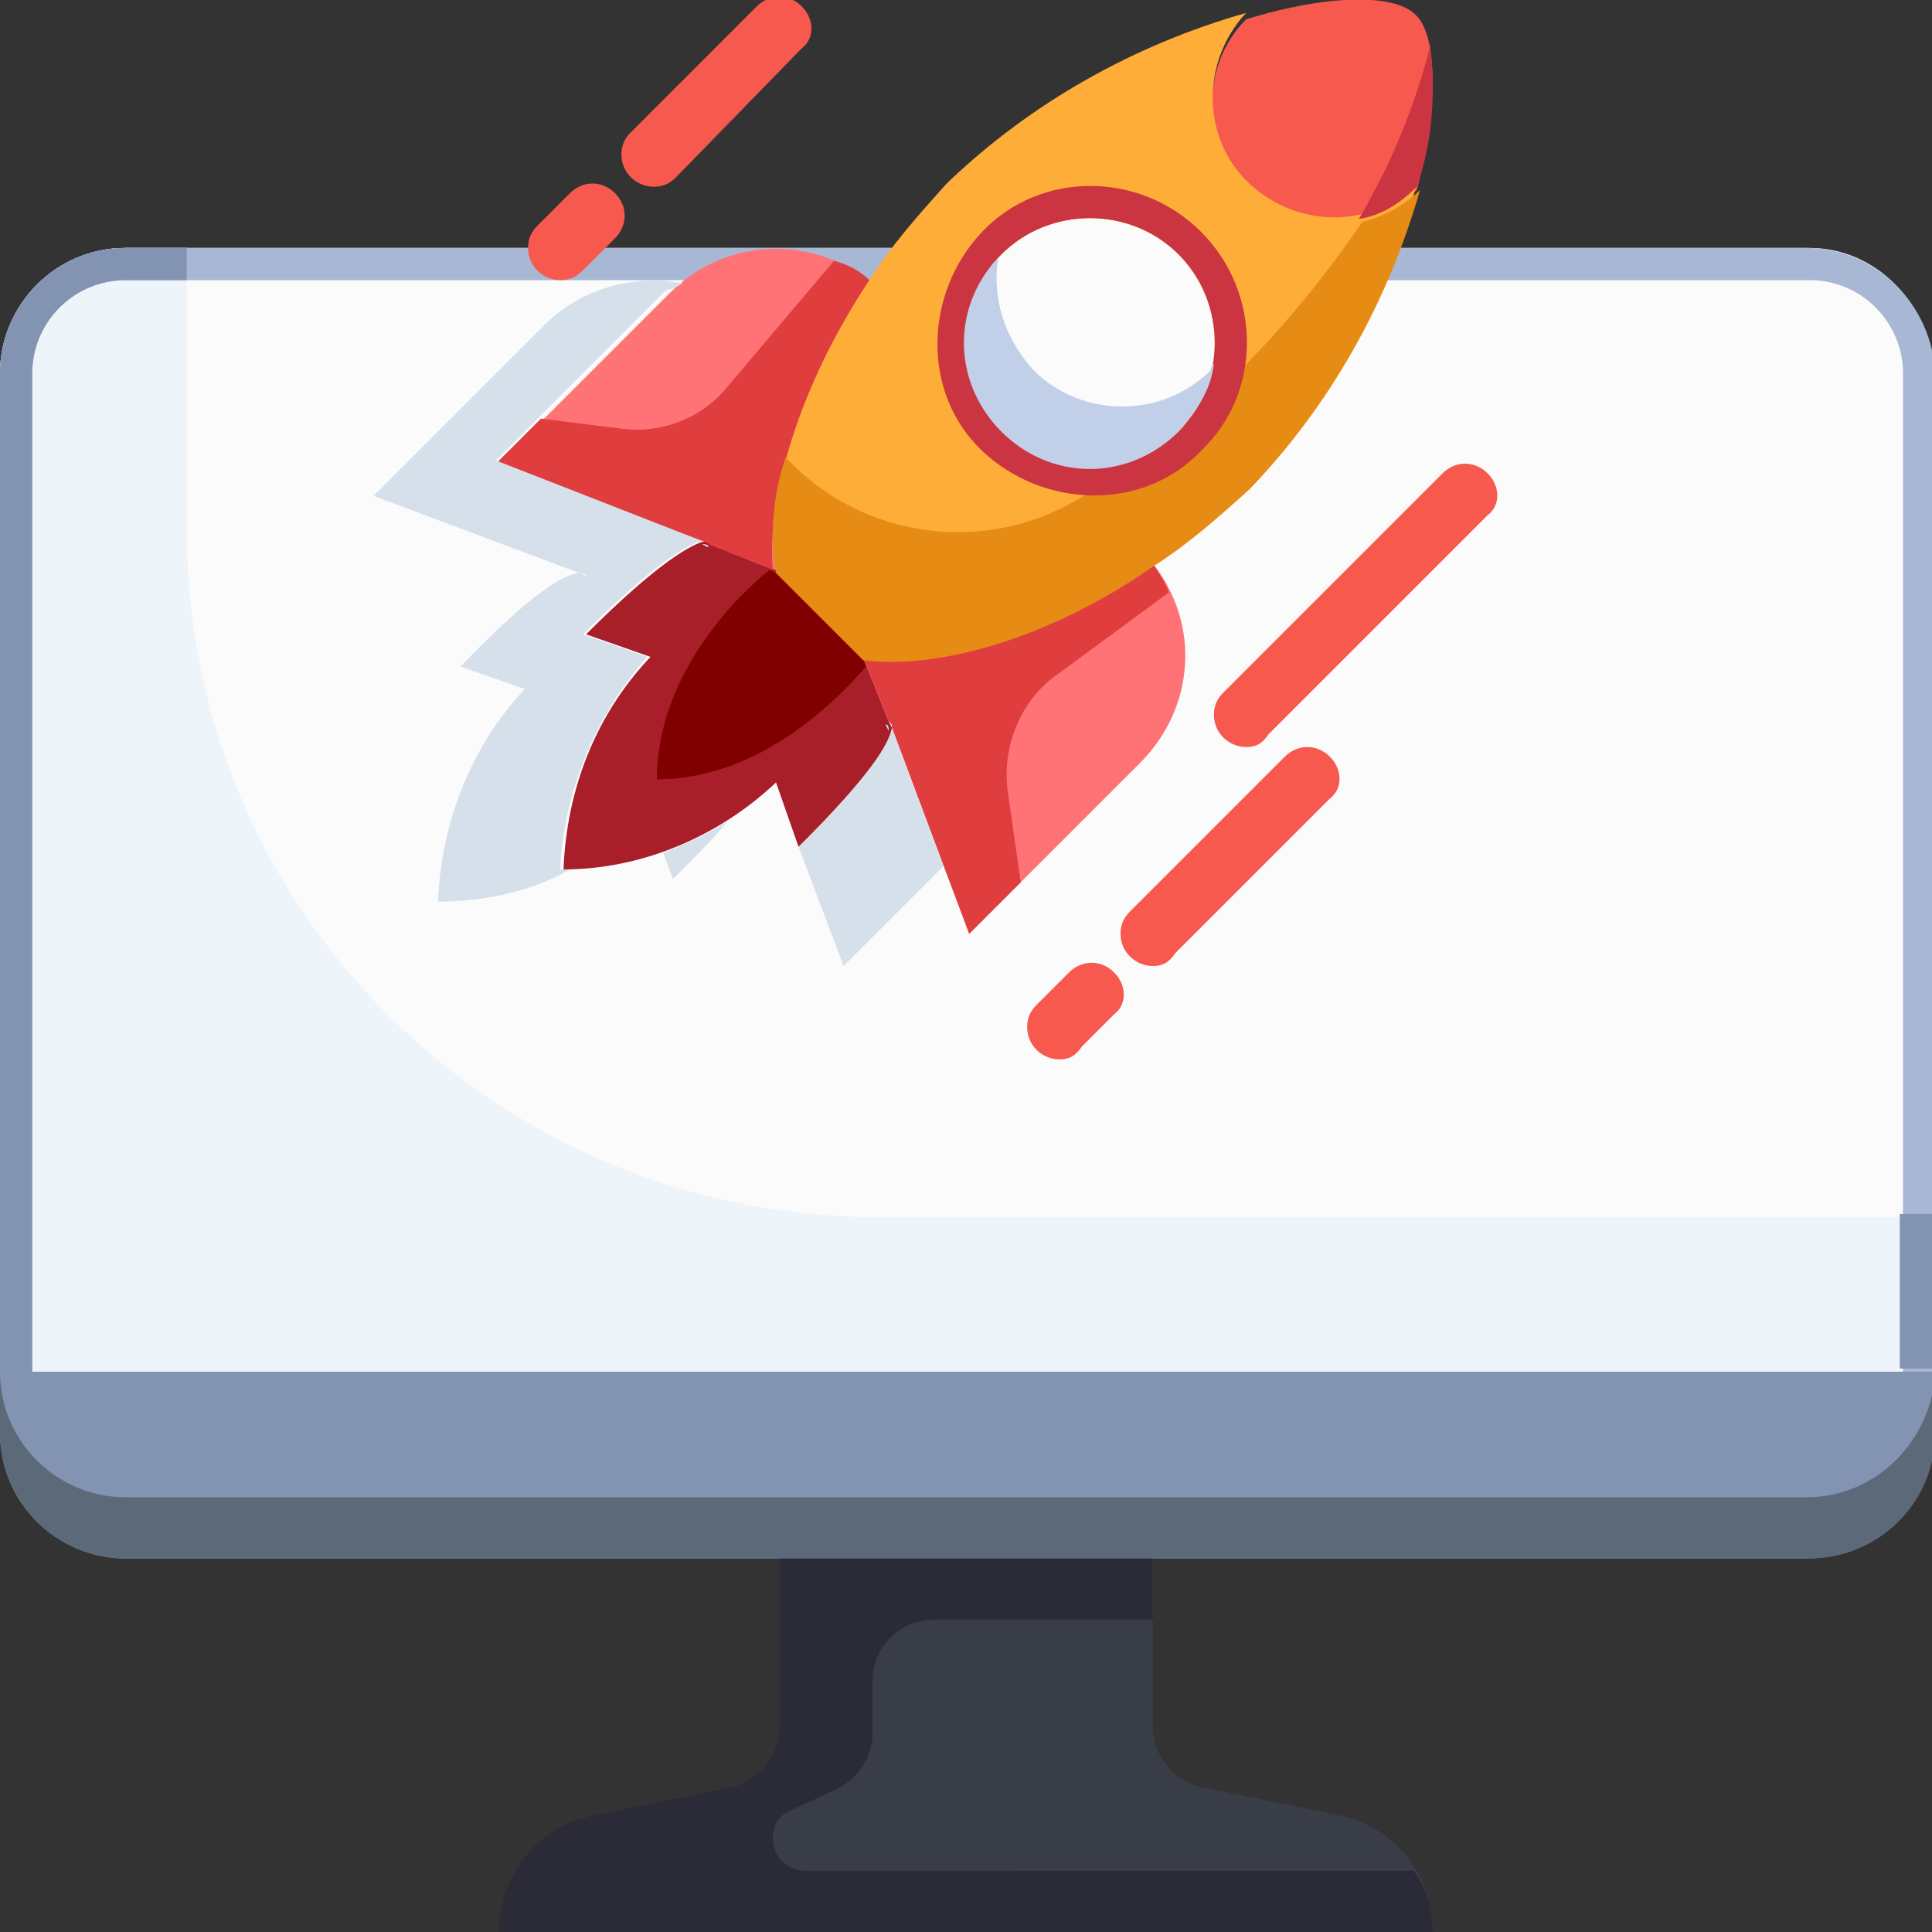
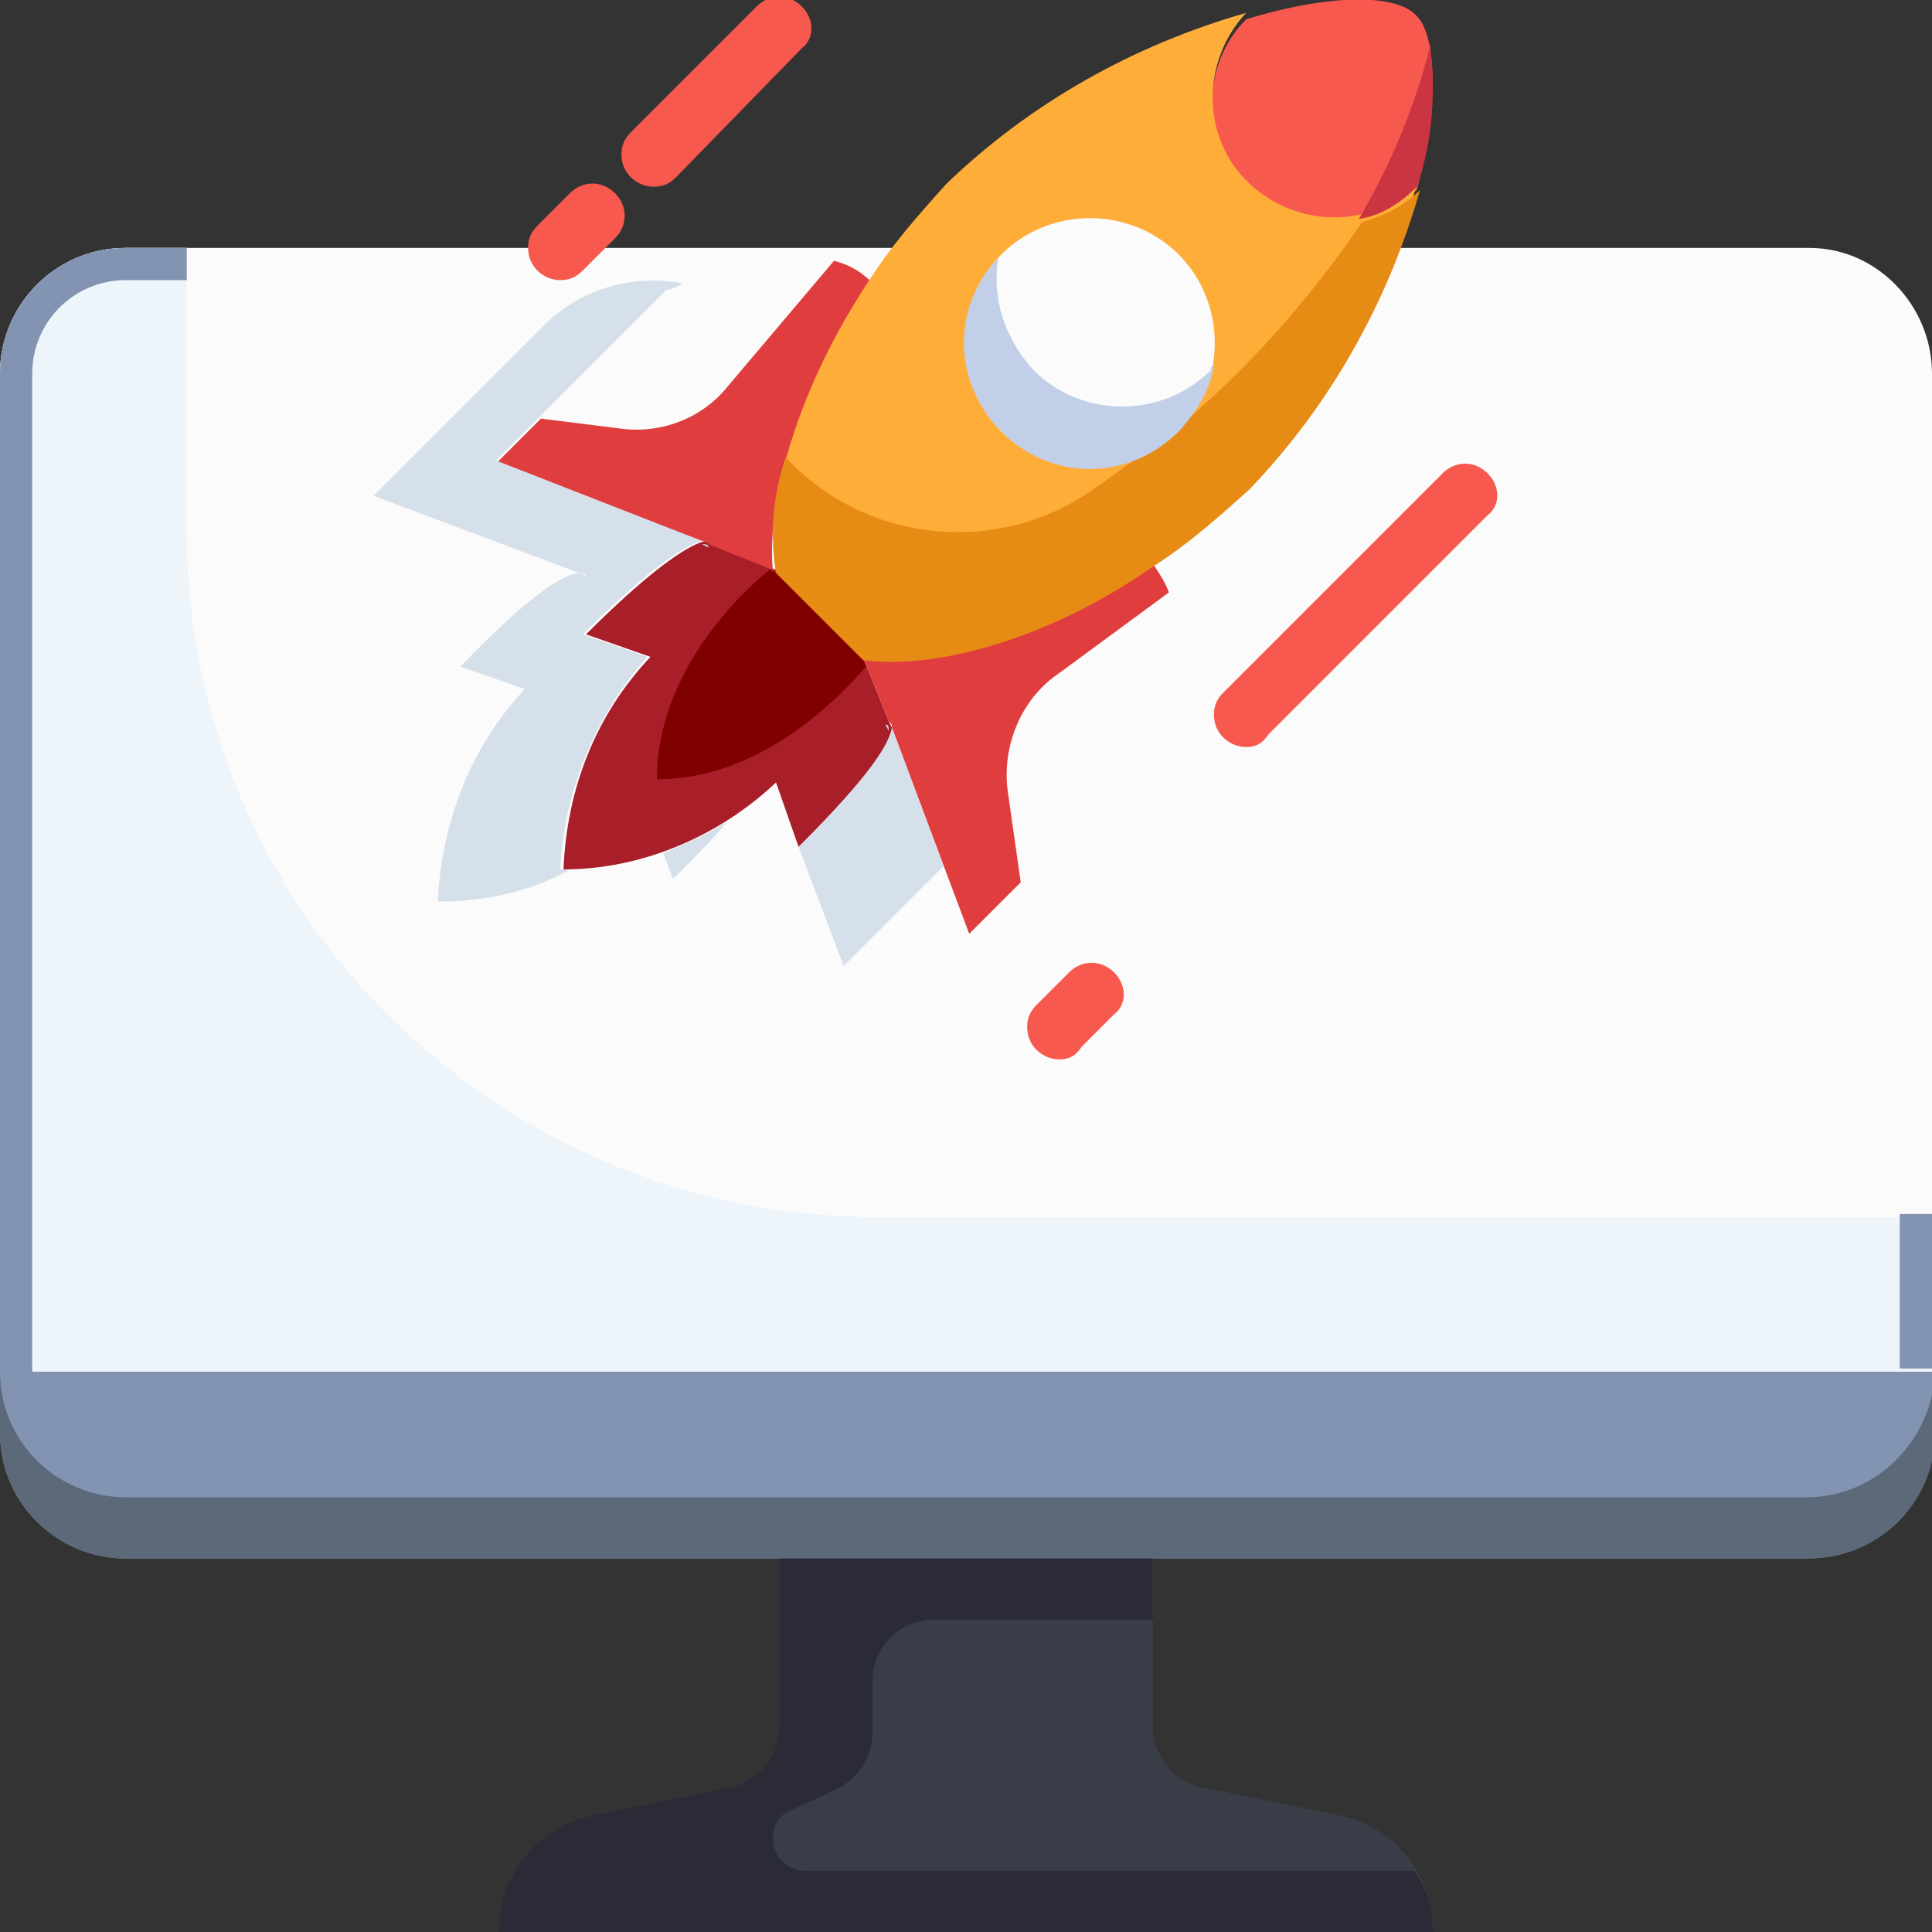
<svg xmlns="http://www.w3.org/2000/svg" id="Layer_1" x="0px" y="0px" width="60px" height="60px" viewBox="0 0 60 60" style="enable-background:new 0 0 60 60;" xml:space="preserve">
  <rect x="0" y="0" width="60" height="60" fill="#333333" stroke="none" />
  <style type="text/css">	.st0{fill:#393D48;}	.st1{fill:#FBFBFB;}	.st2{fill:#8394B2;}	.st3{fill:#5C6979;}	.st4{fill:#EDF4FA;}	.st5{fill:#A8B7D4;}	.st6{fill:#2B2B37;}	.st7{fill:#F7594E;}	.st8{fill:#A81E29;}	.st9{fill:#FF7376;}	.st10{fill:#FFAD39;}	.st11{fill:#E03E3E;}	.st12{fill:#CB3541;}	.st13{fill:#E68C15;}	.st14{fill:#C1CFE8;}	.st15{fill:#800000;}	.st16{fill:#D6E0EB;}</style>
  <g id="_07-Vision">
    <path class="st0" d="M44.5,60h-29c0-1.7,1.2-3.2,2.8-3.6l4.4-0.9c0.9-0.2,1.5-1,1.5-1.9v-5.2h11.6v5.2c0,0.9,0.6,1.7,1.5,1.9  l4.4,0.9C43.4,56.8,44.5,58.3,44.5,60z" />
    <path class="st1" d="M60,11.6v31H0v-31c0-2.1,1.7-3.9,3.9-3.9h52.3C58.3,7.7,60,9.5,60,11.6z" />
    <path class="st2" d="M60,42.6v1.9c0,2.1-1.7,3.9-3.9,3.9H3.9c-2.1,0-3.9-1.7-3.9-3.9v-1.9H60z" />
    <path class="st3" d="M56.1,46.5H3.9c-2.1,0-3.9-1.7-3.9-3.9v1.9c0,2.1,1.7,3.9,3.9,3.9h52.3c2.1,0,3.9-1.7,3.9-3.9v-1.9  C60,44.7,58.3,46.5,56.1,46.5z" />
    <path class="st4" d="M5.8,16.5V7.7H3.9C1.7,7.7,0,9.5,0,11.6v31h60v-4.8H27.1C15.3,37.7,5.8,28.2,5.8,16.5z" />
-     <path class="st5" d="M56.1,7.7H3.9C1.7,7.7,0,9.5,0,11.6v31h1v-31C1,10,2.3,8.7,3.9,8.7h52.3c1.6,0,2.9,1.3,2.9,2.9v31h1v-31  C60,9.5,58.3,7.7,56.1,7.7z" />
    <path class="st2" d="M3.9,7.7C1.7,7.7,0,9.5,0,11.6v31h1v-31C1,10,2.3,8.7,3.9,8.7h1.9v-1H3.9z" />
    <path class="st2" d="M59,37.7h1v4.8h-1V37.7z" />
    <path class="st6" d="M25,58.1c-0.5,0-1-0.4-1-1c0-0.3,0.1-0.6,0.4-0.8l1.5-0.7c0.7-0.3,1.2-1,1.2-1.8v-1.6c0-1.1,0.9-1.9,1.9-1.9  h6.8v-1.9H24.2v5.2c0,0.9-0.6,1.7-1.5,1.9l-4.4,0.9c-1.7,0.4-2.8,1.9-2.8,3.6h29c0-0.7-0.2-1.4-0.6-1.9L25,58.1z" />
    <path class="st7" d="M38.7,23.2c-0.5,0-1-0.4-1-1c0-0.3,0.1-0.5,0.3-0.7l6.8-6.8c0.4-0.4,1-0.4,1.4,0c0.4,0.4,0.4,1,0,1.3l-6.8,6.8  C39.2,23.1,39,23.2,38.7,23.2L38.7,23.2z" />
-     <path class="st7" d="M35.8,30c-0.5,0-1-0.4-1-1c0-0.3,0.1-0.5,0.3-0.7l4.8-4.8c0.4-0.4,1-0.4,1.4,0c0.4,0.4,0.4,1,0,1.3l-4.8,4.8  C36.3,29.9,36.1,30,35.8,30L35.8,30z" />
    <path class="st7" d="M32.9,32.9c-0.5,0-1-0.4-1-1c0-0.3,0.1-0.5,0.3-0.7l1-1c0.4-0.4,1-0.4,1.4,0c0.4,0.4,0.4,1,0,1.3l-1,1  C33.4,32.8,33.2,32.9,32.9,32.9z" />
    <path class="st7" d="M20.3,5.8c-0.5,0-1-0.4-1-1c0-0.3,0.1-0.5,0.3-0.7l3.9-3.9c0.4-0.4,1-0.4,1.4,0c0.4,0.4,0.4,1,0,1.3L21,5.5  C20.8,5.7,20.6,5.8,20.3,5.8L20.3,5.8z" />
    <path class="st7" d="M17.4,8.7c-0.5,0-1-0.4-1-1c0-0.3,0.1-0.5,0.3-0.7l1-1c0.4-0.4,1-0.4,1.4,0c0.4,0.4,0.4,1,0,1.4c0,0,0,0,0,0  l-1,1C17.9,8.6,17.7,8.7,17.4,8.7L17.4,8.7z" />
    <path class="st8" d="M26.8,20.4l0.8,2l0,0l0.1,0.2c0,0.4-0.5,1.4-2.9,3.7l-0.7-2C22.3,26,19.9,27,17.5,27c0.1-2.5,1-4.8,2.7-6.6  l-2-0.7c2.3-2.3,3.3-2.8,3.7-2.9l0.2,0.1l0,0l2,0.8L26.8,20.4z" />
    <path class="st7" d="M44,0.5c0.6,0.6,0.7,2.7,0,5.4c-1.5,1.4-3.9,1.4-5.3-0.1c-1.4-1.5-1.4-3.8,0-5.2C41.3-0.2,43.4-0.2,44,0.5z" />
    <circle class="st1" cx="33.9" cy="10.6" r="3.9" />
-     <path class="st9" d="M27,8.7c-2.2,3.3-3.2,6.8-2.9,9l-2-0.8l0,0c-0.1-0.1-0.1-0.1-0.2-0.1l-6.4-2.4l5.3-5.3  C22.5,7.4,25.1,7.3,27,8.7z" />
-     <path class="st9" d="M26.8,20.4c2.2,0.3,5.7-0.6,9-2.9c1.5,1.9,1.3,4.5-0.4,6.2L30.1,29l-2.4-6.4c0-0.1,0-0.2-0.1-0.2l0,0  L26.8,20.4z" />
    <path class="st10" d="M35.8,17.5c-3.3,2.2-6.8,3.2-9,2.9l-2.7-2.7c-0.3-2.2,0.6-5.7,2.9-9c0.7-1.1,1.5-2,2.4-3  c2.6-2.5,5.8-4.3,9.3-5.3c-1.4,1.5-1.4,3.9,0.1,5.3c1.5,1.4,3.8,1.4,5.2,0c-0.9,3.5-2.8,6.7-5.3,9.3C37.8,16,36.8,16.8,35.8,17.5z   M31.1,7.9c-1.5,1.5-1.5,4,0,5.5c1.5,1.5,4,1.5,5.5,0c1.5-1.5,1.5-4,0-5.5C35.1,6.4,32.6,6.4,31.1,7.9L31.1,7.9z" />
    <path class="st11" d="M27,8.7c-0.3-0.3-0.7-0.5-1.1-0.6L22.6,12c-0.8,1-2.1,1.5-3.4,1.3l-2.4-0.3l-1.4,1.4l6.4,2.4  c0.1,0,0.2,0,0.2,0.1l0,0l2,0.8C23.8,15.5,24.8,12,27,8.7L27,8.7z" />
    <path class="st11" d="M32.9,20.9l3.4-2.5c-0.1-0.3-0.3-0.6-0.5-0.9c-3.3,2.2-6.8,3.2-9,2.9l0.8,2l0,0c0.1,0.1,0.1,0.1,0.1,0.2  l2.4,6.4l1.6-1.6l-0.4-2.8C31.1,23.2,31.7,21.7,32.9,20.9L32.9,20.9z" />
    <path class="st12" d="M44.4,1.3c0,0.1,0,0.1,0,0.2c-0.5,1.9-1.2,3.6-2.2,5.3c0.7-0.1,1.3-0.5,1.8-1C44.5,4.4,44.6,2.8,44.4,1.3z" />
    <path class="st13" d="M36.9,13c-0.1,0.1-0.2,0.2-0.3,0.4c-0.3,0.3-0.7,0.5-1.1,0.7c-0.6,0.4-1.1,0.8-1.7,1.2c-3,2-7,1.5-9.4-1.1  c-0.4,1.2-0.5,2.4-0.3,3.6l2.7,2.7c2.2,0.3,5.7-0.6,9-2.9c1.1-0.7,2-1.5,3-2.4c2.5-2.6,4.3-5.8,5.3-9.3c-0.5,0.5-1.1,0.8-1.8,1  C40.8,9.1,39,11.2,36.9,13z" />
-     <path class="st12" d="M37.3,7.2c-1.9-1.9-5-1.9-6.8,0s-1.9,5,0,6.8s5,1.9,6.8,0c0,0,0,0,0,0C39.2,12.2,39.2,9.1,37.3,7.2z   M36.6,13.4c-1.5,1.5-4,1.5-5.5,0c-1.5-1.5-1.5-4,0-5.5c1.5-1.5,4-1.5,5.5,0C38.1,9.4,38.1,11.9,36.6,13.4z" />
    <path class="st14" d="M37.6,11.5c-1.5,1.5-4,1.5-5.5,0C31.2,10.5,30.8,9.3,31,8c-1.5,1.6-1.4,4,0.2,5.5c1.6,1.5,4,1.4,5.5-0.2  c0.5-0.6,0.9-1.2,1-2C37.6,11.4,37.6,11.4,37.6,11.5z" />
    <path class="st15" d="M24.1,17.8l-0.2-0.1c-0.9,0.7-3.5,3.2-3.5,6.5c3.3,0,5.7-2.6,6.5-3.5l-0.1-0.2L24.1,17.8z" />
    <g>
      <path class="st16" d="M18,17.8l0.2,0.1C18.2,17.9,18.1,17.8,18,17.8z" />
      <path class="st16" d="M21.8,16.9l0.2,0.1C22,16.9,21.9,16.9,21.8,16.9z" />
      <path class="st16" d="M20.1,20.4l-2-0.7c2.3-2.3,3.3-2.8,3.7-2.9l-6.4-2.5l5.3-5.3C20.9,9,21,8.9,21.2,8.8   C19.6,8.5,18,9,16.9,10.1l-5.3,5.3l6.4,2.4c0.1,0,0.2,0,0.2,0.1L18,17.8c-0.4,0-1.4,0.5-3.7,2.9l2,0.7c-1.7,1.8-2.6,4.2-2.7,6.6   c1.4,0,2.9-0.3,4.1-1c-0.1,0-0.2,0-0.3,0C17.5,24.6,18.5,22.2,20.1,20.4L20.1,20.4z" />
      <path class="st16" d="M20.9,27.3c0.7-0.7,1.3-1.3,1.7-1.8c-0.6,0.4-1.3,0.7-2,1L20.9,27.3z" />
      <path class="st16" d="M27.6,22.7c0-0.1,0-0.2-0.1-0.2L27.6,22.7z" />
      <path class="st16" d="M24.8,26.3l1.4,3.7l3.1-3.1l-1.6-4.3C27.6,23.1,27.1,24,24.8,26.3L24.8,26.3z" />
    </g>
  </g>
</svg>